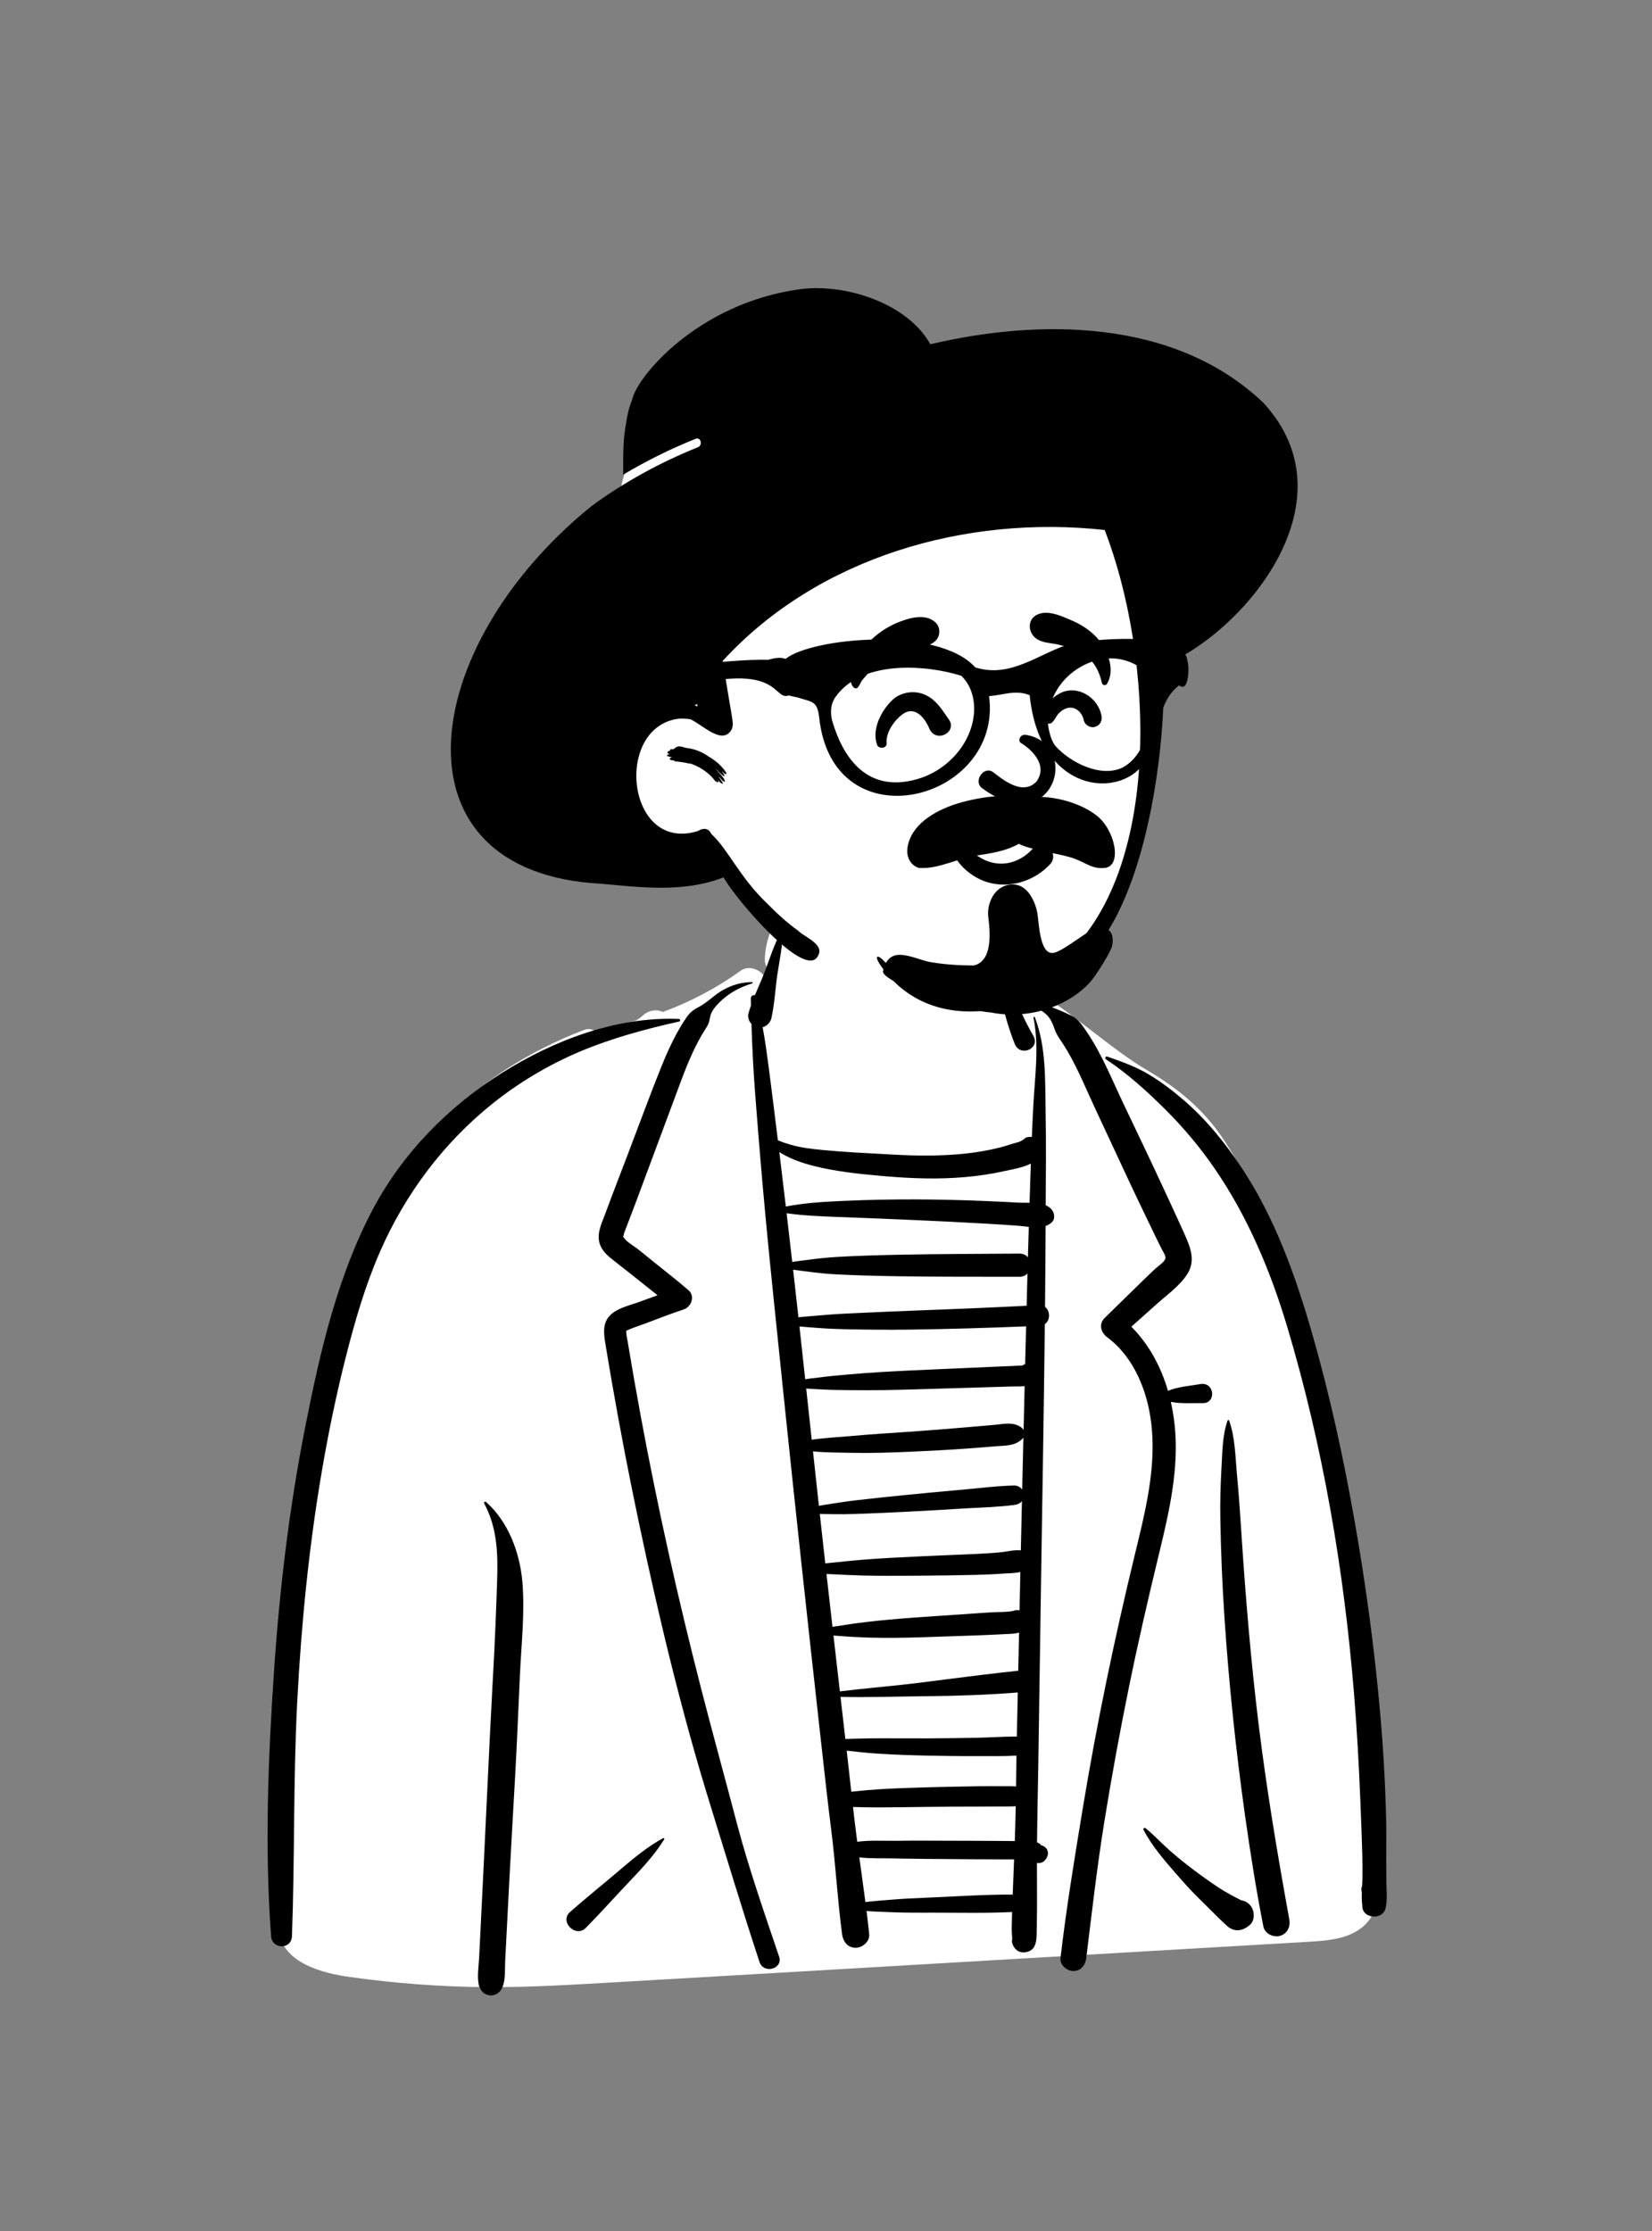
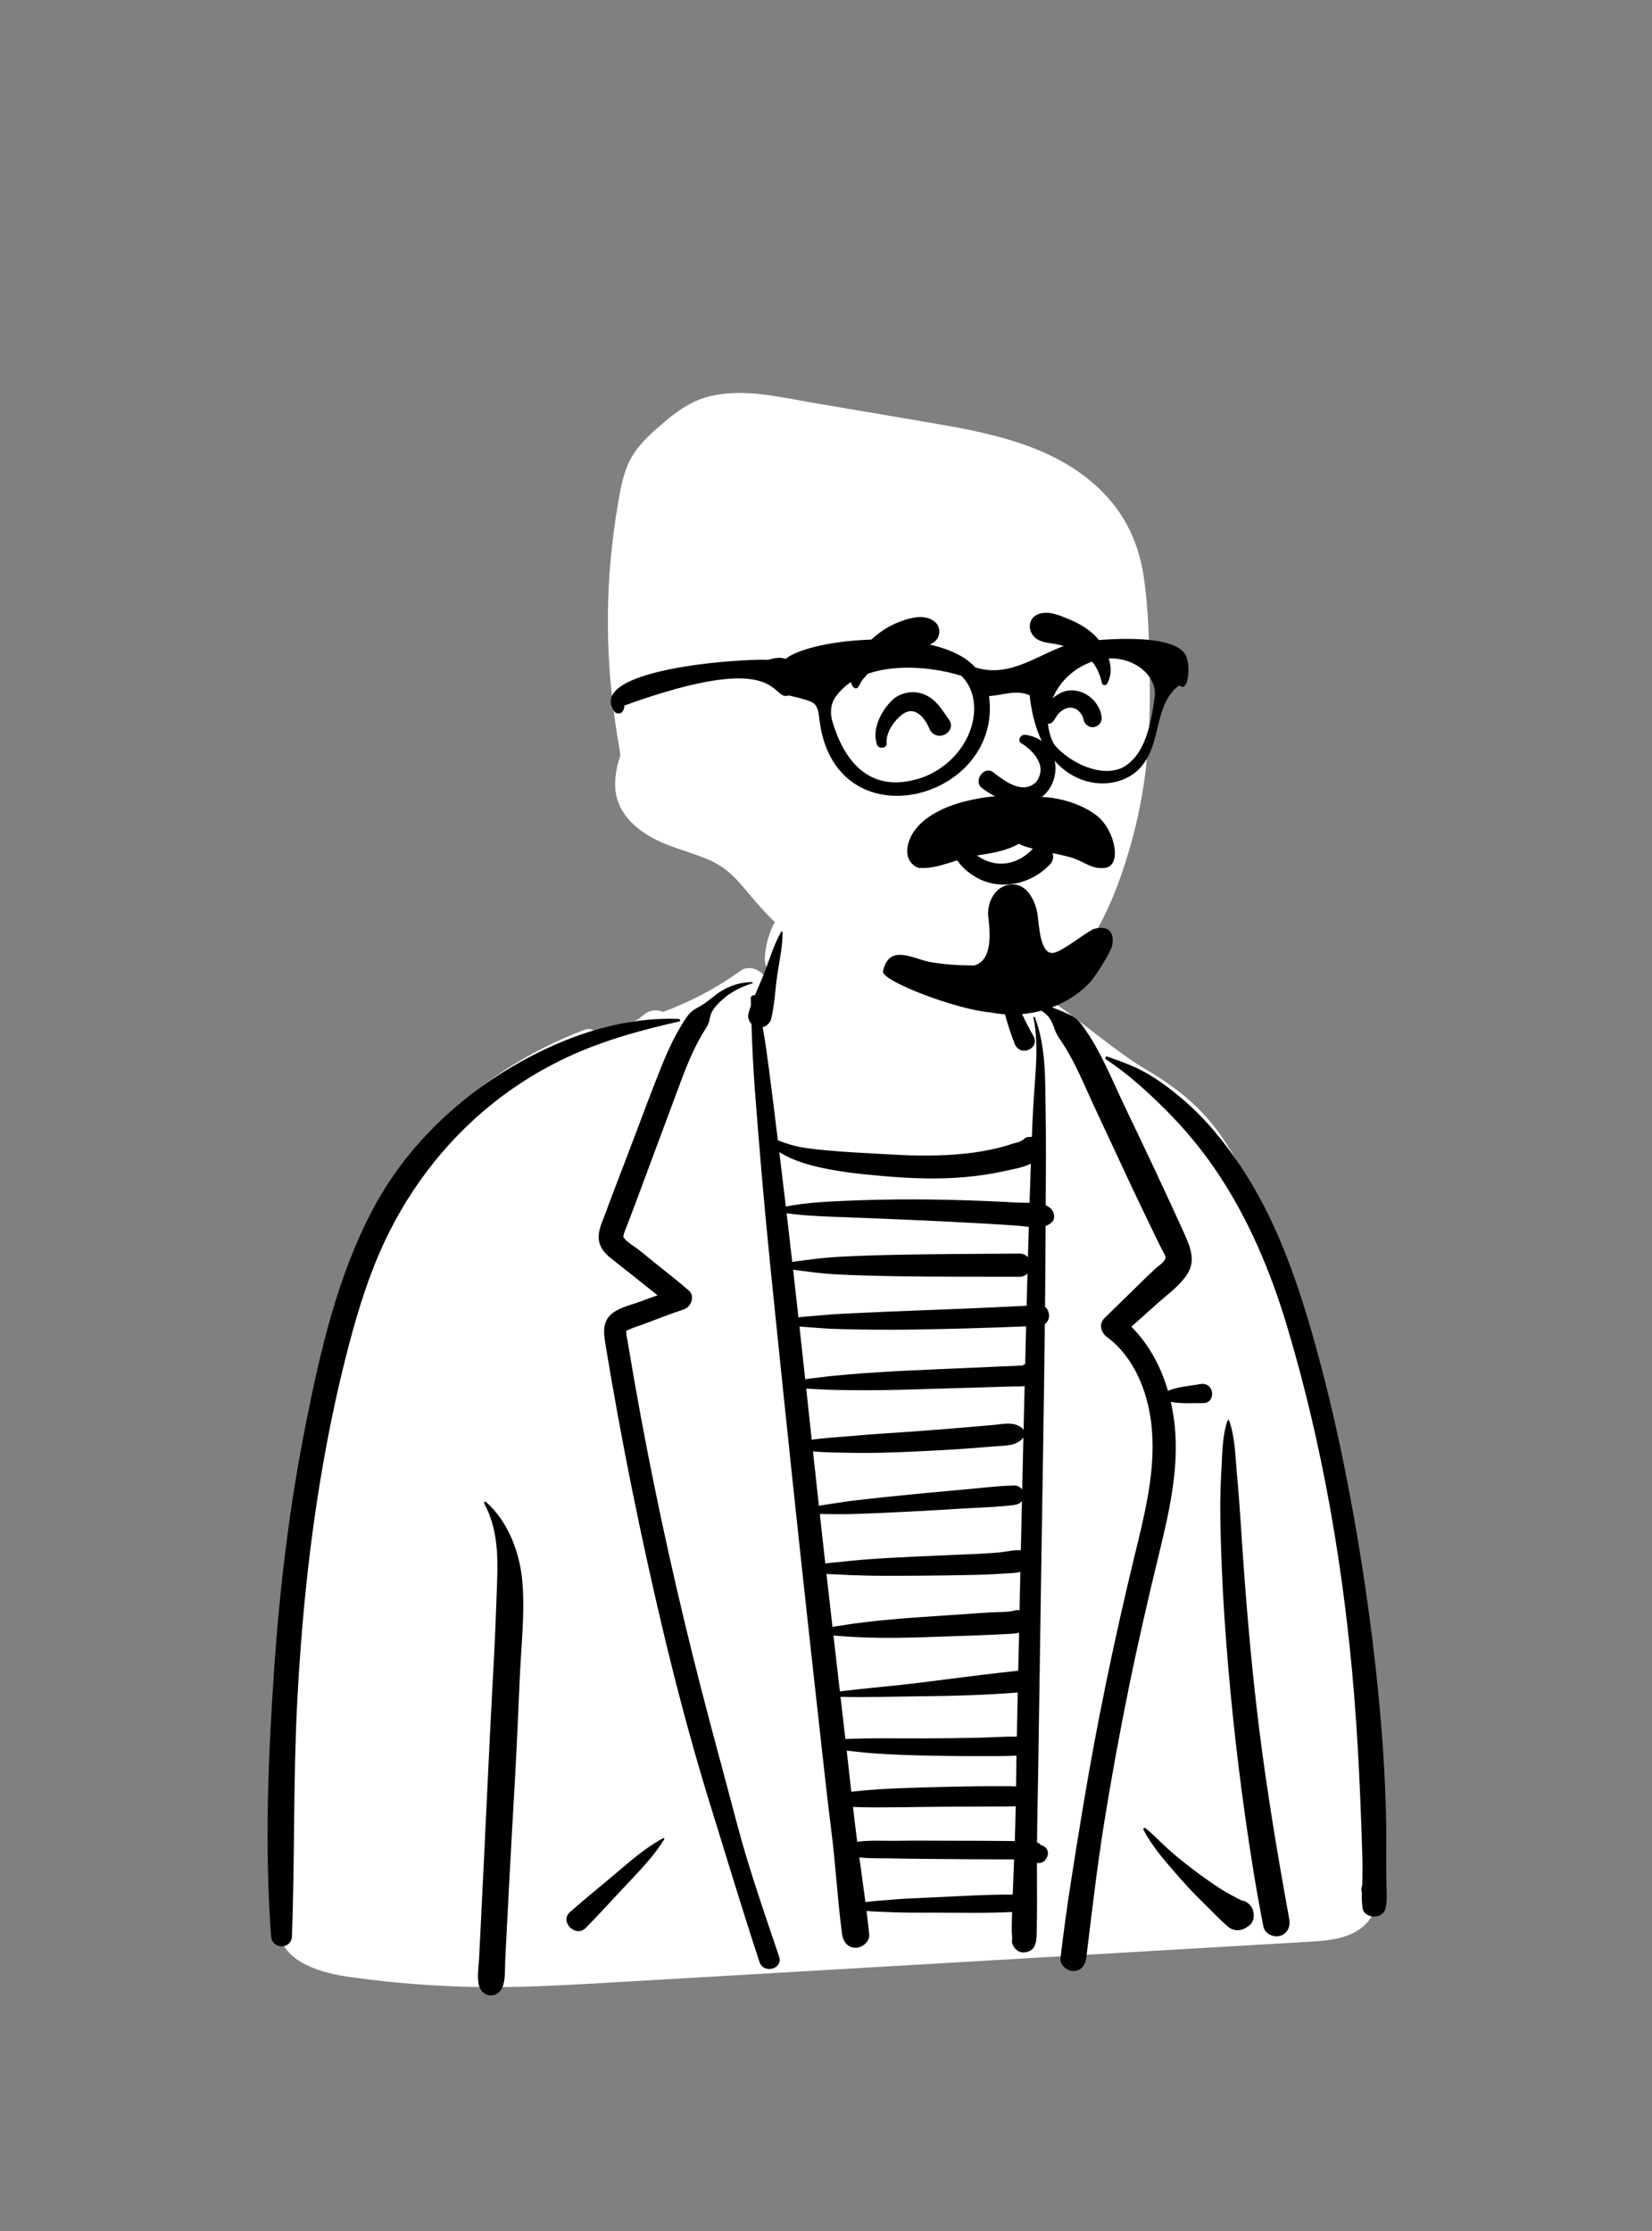
<svg xmlns="http://www.w3.org/2000/svg" width="240px" height="324px" viewBox="0 0 240 324" version="1.1">
  <rect x="0" y="0" width="240" height="324" fill="#808080" stroke="none" />
  <title>peep-17</title>
  <desc>Created with Sketch.</desc>
  <g id="Introduction" stroke="none" stroke-width="1" fill="none" fill-rule="evenodd">
    <g id="variations" transform="translate(-606, -758)">
      <g id="images" transform="translate(126, 110)">
        <g id="a-person/bust" transform="translate(480, 648)">
          <g id="body/Shirt-and-Coat" transform="translate(31.056, 135.053)">
            <path d="M169.2,137.035 C168.863,130.772 168.449,124.514 167.953,118.261 C166.965,105.806 165.672,93.342 163.52,81.03 C161.397,68.882 158.426,57.07 154.145,45.495 C152.159,40.124 150.009,35.543 146.889,30.715 C143.939,26.151 140.174,23.058 135.484,20.302 C131.258,17.82 126.349,13.513 122.296,10.733 C120.604,9.572 117.123,9.649 115.962,7.933 C114.443,5.684 115.428,2.243 113.896,0.003 C112.146,-2.559 109.693,-4.55 106.927,-5.995 C103.908,-8.04 100.352,-8.966 96.787,-8.839 C91.53,-9.158 86.235,-7.483 82.86,-3.203 C81.176,-1.066 80.192,1.398 80.056,4.128 C80.021,4.838 80.249,5.397 80.624,5.801 C80.401,6.099 80.18,6.397 79.96,6.696 C79.27,5.673 77.656,5.13 76.581,5.902 C73.063,8.428 69.261,10.437 65.247,11.909 C64.309,11.465 63.172,11.671 62.368,12.396 C62.041,12.69 61.695,12.942 61.333,13.156 C59.845,13.559 58.334,13.896 56.801,14.157 C56.321,14.238 55.914,14.511 55.606,14.878 C55.149,14.451 54.521,14.246 53.819,14.513 C45.72,17.602 38.072,22.4 32.258,28.9 C25.818,36.101 22.435,45.059 19.86,54.237 C17.072,64.172 15.29,74.354 13.794,84.554 C12.277,94.888 10.784,105.263 9.741,115.657 C9.154,121.506 8.93,127.409 9.195,133.284 C9.328,136.22 9.596,139.147 10.023,142.055 C10.122,142.735 10.227,143.519 10.394,144.301 C9.885,144.202 9.277,144.633 9.381,145.323 C10.1,150.129 15.909,151.529 19.915,152.083 C26.468,152.988 33.055,153.49 39.671,153.529 C46.172,153.566 52.672,153.149 59.16,152.775 C65.812,152.392 72.463,152.007 79.114,151.617 C105.763,150.054 132.414,148.508 159.063,146.944 C161.498,146.801 164.278,146.608 166.363,145.195 C169.222,143.258 169.369,140.181 169.2,137.035 L169.2,137.035 Z" id="🎨-Background" fill="#FFFFFF" />
            <path d="M39.286,83.277 C39.194,83.104 39.408,82.948 39.551,83.073 C42.786,85.913 44.48,90.474 44.835,94.69 C45.211,99.161 44.678,103.79 44.474,108.259 C44.247,113.236 44.043,118.216 43.766,123.191 C43.485,128.239 43.182,133.285 42.922,138.334 L42.338,149.692 L42.338,149.692 C42.276,150.902 42.411,152.391 41.946,153.521 C41.227,155.272 39.089,155.001 38.64,153.537 L38.626,153.489 L38.585,153.521 C38.189,152.202 38.485,150.635 38.552,149.271 L39.164,136.862 L39.164,136.862 C39.597,128.091 39.982,119.32 40.447,110.551 L40.605,107.628 C40.822,103.693 40.989,99.768 41.122,95.834 L41.166,94.522 C41.293,90.572 41.192,86.844 39.286,83.277 Z M117.711,10.464 C119.513,10.293 120.874,10.891 122.511,11.521 C123.223,11.795 123.898,12.112 124.582,12.44 C125.438,12.85 125.989,13.576 126.516,14.344 L126.798,14.758 C128.993,17.975 130.47,21.687 132.136,25.191 C134.085,29.288 136.054,33.377 137.962,37.495 L138.903,39.523 C139.374,40.538 139.843,41.553 140.305,42.571 L141.104,44.343 C141.906,46.14 142.625,48.041 141.482,49.895 C140.418,51.619 138.533,52.953 137.041,54.286 C135.795,55.398 134.55,56.51 133.304,57.621 C135.879,60.201 137.608,63.449 138.624,66.933 C140.068,66.331 141.83,66.216 143.323,65.955 C145.413,65.591 145.669,68.756 143.697,68.717 C142.24,68.689 140.531,68.837 139.037,68.531 C139.297,69.675 139.485,70.837 139.605,72.002 C140.233,78.109 138.861,84.252 137.43,90.161 L137.313,90.646 C135.759,97.041 134.285,103.453 132.967,109.902 C131.646,116.364 130.458,122.854 129.403,129.365 C128.329,135.992 127.57,142.656 126.753,149.318 C126.629,150.327 125.995,151.191 124.881,151.191 C123.953,151.191 122.893,150.325 123.01,149.318 C123.852,142.063 125.047,134.846 126.234,127.64 C128.279,115.231 130.852,102.93 133.813,90.71 L134.33,88.582 C135.662,83.063 136.87,77.376 136.202,71.682 C135.658,67.047 133.721,62.104 129.891,59.224 L129.775,59.138 C128.88,58.481 128.536,57.226 129.417,56.362 C129.978,55.812 130.539,55.263 131.1,54.714 L134.471,51.422 L135.151,50.757 C135.718,50.203 136.287,49.653 136.874,49.12 C137.228,48.797 138.191,48.182 138.261,47.652 C138.307,47.305 137.897,46.697 137.731,46.378 L136.97,44.842 L136.97,44.842 C136.538,43.966 136.119,43.084 135.697,42.202 C134.823,40.377 133.936,38.557 133.081,36.723 L127.943,25.709 L127.943,25.709 C126.493,22.602 125.202,19.322 123.307,16.449 L122.933,15.889 C122.621,15.418 122.346,14.964 122.149,14.387 C121.959,13.832 121.721,13.223 121.371,12.75 C120.55,11.639 118.982,11.008 117.669,10.776 C117.479,10.742 117.548,10.48 117.711,10.464 Z M78.193,7.571 C78.307,7.571 78.324,7.734 78.219,7.766 C76.635,8.242 75.122,9.011 73.887,10.121 C73.296,10.652 72.702,11.254 72.337,11.969 C72.198,12.242 72.12,12.531 72.064,12.831 L72.046,12.931 C71.952,13.472 71.817,13.774 71.542,14.207 L71.495,14.28 C69.926,16.704 68.826,19.397 67.821,22.093 L65.631,27.971 L65.631,27.971 L63.443,33.849 C62.738,35.743 62.033,37.638 61.327,39.532 C60.938,40.577 60.537,41.619 60.137,42.66 C59.964,43.112 59.777,43.559 59.619,44.016 C59.597,44.078 59.528,44.454 59.476,44.546 L59.494,44.577 L59.494,44.577 C59.935,45.32 61.112,45.94 61.779,46.48 L64.076,48.338 L64.076,48.338 C65.714,49.663 67.394,50.95 68.983,52.334 C69.981,53.204 69.36,54.76 68.247,55.123 C66.382,55.731 64.555,56.458 62.718,57.146 C61.976,57.424 61.203,57.665 60.469,57.972 L60.023,58.165 C59.848,58.243 59.932,58.242 59.939,58.564 C59.946,58.902 60.042,59.254 60.097,59.586 C60.716,63.329 61.372,67.065 62.064,70.796 C64.513,83.986 67.439,97.08 70.776,110.074 C72.461,116.636 74.269,123.165 75.991,129.717 C77.71,136.252 79.97,142.693 82.129,149.093 C82.738,150.897 79.877,151.674 79.283,149.877 C76.796,142.35 74.52,134.757 72.169,127.188 C67.993,113.737 64.703,99.995 61.792,86.219 C60.35,79.392 59.03,72.538 57.835,65.663 C57.609,64.362 57.387,63.059 57.17,61.756 L56.853,59.839 C56.636,58.473 56.512,57.05 57.574,55.969 C58.611,54.913 60.39,54.539 61.754,54.044 L61.853,54.008 C62.721,53.684 63.595,53.372 64.466,53.05 C63.183,52.04 61.916,51.007 60.636,49.997 C59.604,49.183 58.556,48.385 57.538,47.552 C56.699,46.864 56.015,45.982 55.928,44.864 C55.839,43.722 56.328,42.662 56.722,41.614 L56.76,41.513 C57.148,40.467 57.536,39.422 57.935,38.38 L60.4,31.93 L60.4,31.93 C61.967,27.831 63.468,23.699 65.116,19.632 C65.768,18.023 66.478,16.439 67.318,14.917 C67.722,14.184 68.157,13.466 68.628,12.774 C69.157,11.997 69.637,11.618 70.456,11.19 C71.765,10.505 72.793,9.357 74.108,8.65 C75.399,7.957 76.727,7.587 78.193,7.571 Z M82.444,0.259 C82.494,0.173 82.627,0.211 82.629,0.309 C82.663,2.346 82.179,4.428 81.881,6.442 C81.582,8.463 81.487,10.597 81.054,12.596 C81.045,12.69 81.027,12.781 81.002,12.872 L80.981,12.94 L80.981,12.94 C80.798,13.5 80.324,13.975 79.741,14.124 C79.924,15.139 80.097,16.156 80.242,17.179 C80.492,18.936 80.719,20.696 80.943,22.457 L81.211,24.57 C81.464,26.561 81.709,28.553 81.953,30.546 C82.571,30.805 83.202,31.018 83.848,31.203 C85.337,31.629 86.861,31.802 88.397,31.953 C91.525,32.26 94.677,32.402 97.816,32.576 L98.488,32.614 C102.017,32.817 105.566,32.853 109.086,32.49 C110.831,32.311 112.563,32.009 114.265,31.582 C115.13,31.365 115.971,31.041 116.834,30.829 C117.12,30.758 117.376,30.596 117.663,30.423 C117.79,30.262 117.969,30.14 118.202,30.092 L118.265,30.082 L118.265,30.082 L118.327,30.072 L118.349,30.063 L118.347,30.069 C118.524,30.046 118.692,30.046 118.85,30.067 C118.913,28.514 118.981,26.96 119.067,25.407 C119.296,21.236 119.93,16.885 119.084,12.75 C119.056,12.611 119.245,12.562 119.294,12.692 C120.955,17.07 120.768,21.856 120.852,26.463 C120.934,30.968 120.884,35.477 120.862,39.983 C121.184,40.121 121.472,40.307 121.7,40.568 C122.155,41.09 122.286,41.998 121.7,42.502 C121.44,42.725 121.153,42.88 120.848,42.988 C120.831,46.902 120.804,50.818 120.764,54.733 C121.509,55.308 121.578,56.673 120.736,57.241 C120.596,69.919 120.366,82.598 120.175,95.275 L119.775,121.871 L119.775,121.871 C119.722,125.414 119.633,128.958 119.602,132.501 L119.627,132.511 L119.627,132.511 L119.715,132.552 C119.864,132.622 120.086,132.735 120.132,132.851 C120.144,132.881 120.147,132.902 120.146,132.918 C120.39,132.952 120.632,133.067 120.841,133.266 C121.358,133.757 121.253,134.497 120.841,134.998 L120.731,135.131 L120.731,135.131 C120.475,135.443 119.987,135.563 119.589,135.5 C119.593,137.711 119.607,139.923 119.601,142.134 C119.598,142.81 119.588,143.485 119.576,144.161 L119.549,145.78 C119.53,146.704 119.448,147.879 118.502,148.294 C117.434,148.763 116.477,148.379 116.045,147.294 C115.928,147 115.953,146.727 115.996,146.436 C115.982,146 115.914,145.494 115.923,145.089 L115.958,143.401 L115.958,143.401 C115.963,143.14 115.974,142.88 115.981,142.62 L115.95,142.623 L115.95,142.623 C112.157,142.807 108.337,142.717 104.538,142.715 L102.848,142.718 C101.438,142.719 100.025,142.711 98.618,142.657 L98.09,142.635 C97.036,142.585 95.927,142.57 94.835,142.475 C94.974,143.597 95.104,144.72 95.22,145.844 C95.33,146.91 94.23,147.816 93.249,147.816 C92.084,147.816 91.418,146.9 91.279,145.844 C90.62,140.866 90.351,135.841 89.722,130.859 C89.159,126.397 88.67,121.925 88.174,117.454 L88.008,115.964 C86.191,99.695 84.427,83.42 82.739,67.137 L81.954,59.525 C81.16,51.853 80.362,44.181 79.689,36.497 C79.304,32.105 78.949,27.711 78.616,23.314 C78.371,20.084 78.217,16.872 78.117,13.648 C77.722,13.241 77.524,12.648 77.699,12.035 C77.801,11.677 77.92,11.322 78.046,10.967 C78.038,10.618 78.03,10.269 78.023,9.92 C78.016,9.589 78.352,9.419 78.621,9.474 C79.109,8.292 79.646,7.12 80.095,5.949 C80.82,4.054 81.419,2.012 82.444,0.259 Z M41.903,20.739 C49.492,15.982 58.525,12.558 67.572,12.927 C67.777,12.935 67.835,13.249 67.622,13.296 C62.796,14.374 57.917,15.687 53.348,17.598 C48.766,19.514 44.41,22.095 40.529,25.196 C33.37,30.918 27.805,38.36 24.141,46.749 C21.995,51.664 20.49,56.852 19.177,62.042 C17.786,67.535 16.641,73.087 15.688,78.672 C13.807,89.705 12.711,100.859 12.128,112.032 C11.535,123.398 11.78,134.772 11.357,146.14 C11.284,148.11 8.47,148.071 8.326,146.14 C7.368,133.216 7.899,120.085 8.785,107.17 C9.582,95.56 10.974,83.974 13.215,72.55 L13.41,71.56 C15.505,60.991 18.032,50.166 23.096,40.595 C27.42,32.424 34.095,25.634 41.903,20.739 Z M147.281,71.251 C147.321,71.138 147.47,71.139 147.51,71.251 C148.375,73.674 148.406,76.407 148.636,78.961 L148.654,79.157 C148.875,81.486 149.041,83.818 149.195,86.152 L149.253,87.027 C149.872,96.549 150.647,106.06 151.814,115.531 C152.977,124.966 154.549,134.336 156.25,143.687 C156.44,144.728 155.979,145.789 154.887,146.089 C153.925,146.353 152.69,145.76 152.486,144.725 C151.431,139.358 150.577,133.983 149.815,128.569 C148.475,119.036 147.474,109.459 146.831,99.853 C146.508,95.028 146.309,90.206 146.23,85.371 C146.194,83.128 146.252,80.879 146.371,78.638 L146.4,78.121 C146.532,75.831 146.518,73.435 147.281,71.251 Z M65.282,131.897 C65.384,131.842 65.509,131.954 65.445,132.059 C63.976,134.448 61.988,136.508 60.067,138.538 C58.058,140.66 56.099,142.847 54.05,144.927 C52.57,146.43 50.188,144.006 51.75,142.627 C53.947,140.688 56.244,138.846 58.48,136.951 L59.458,136.121 C61.291,134.572 63.179,133.036 65.282,131.897 Z M135.073,130.7 C134.963,130.491 135.214,130.322 135.384,130.46 C136.569,131.424 137.631,132.574 138.776,133.592 C139.909,134.6 141.085,135.54 142.293,136.457 C143.506,137.377 144.745,138.261 146.018,139.097 C147.073,139.791 148.161,140.347 149.267,140.923 C149.779,140.989 150.253,141.24 150.632,141.717 C151.232,142.47 151.296,143.891 150.464,144.546 L150.315,144.663 L150.315,144.663 C149.344,145.427 148.191,145.52 147.235,144.663 C146.167,143.707 145.158,142.654 144.133,141.644 L143.825,141.342 C142.723,140.271 141.649,139.165 140.635,138.01 L139.718,136.966 C138.017,135.025 136.245,132.932 135.073,130.7 Z M129.613,18.783 C129.416,18.652 129.538,18.301 129.781,18.385 L130.227,18.539 C132.092,19.187 134.012,19.906 135.705,20.905 C137.525,21.977 139.205,23.255 140.81,24.626 C144.133,27.463 146.96,30.952 149.362,34.589 C154.182,41.887 157.163,50.244 159.57,58.607 C162.136,67.523 164.112,76.632 165.725,85.766 C167.365,95.049 168.629,104.415 169.46,113.805 C169.87,118.431 170.145,123.059 170.283,127.701 C170.354,130.088 170.352,132.475 170.332,134.863 C170.327,135.478 170.331,136.092 170.338,136.706 L170.361,138.548 C170.374,139.713 170.513,140.936 170.236,142.074 C169.791,143.906 166.764,143.564 166.863,141.692 C166.772,141.069 166.768,140.426 166.792,139.781 C166.777,139.697 166.762,139.613 166.744,139.526 C166.695,139.279 166.737,139.05 166.834,138.853 C166.85,138.543 166.864,138.236 166.869,137.934 C166.889,136.704 166.888,135.479 166.854,134.249 C166.782,131.657 166.679,129.065 166.575,126.473 C166.367,121.295 166.077,116.115 165.658,110.949 C164.198,92.97 161.115,74.888 155.937,57.59 C153.532,49.558 150.217,41.672 145.462,34.731 C143.352,31.65 140.971,28.804 138.331,26.162 C135.674,23.504 132.747,20.859 129.613,18.783 Z M93.785,134.687 L94.144,137.284 C94.323,138.582 94.501,139.881 94.669,141.181 C95.815,141.024 96.986,140.958 98.09,140.86 C100.022,140.689 101.967,140.606 103.905,140.526 C107.912,140.361 111.939,140.074 115.95,140.094 C115.992,140.094 116.031,140.097 116.069,140.1 L116.268,134.977 L116.268,134.977 L113.45,134.973 L113.45,134.973 C111.062,134.969 108.675,134.949 106.287,134.928 C104.137,134.91 101.986,134.907 99.835,134.862 L98.914,134.84 C97.283,134.796 95.483,134.887 93.785,134.687 Z M116.505,127.251 C116.39,127.265 116.273,127.276 116.148,127.282 C115.59,127.305 115.028,127.289 114.469,127.294 C113.28,127.304 112.09,127.312 110.901,127.312 C108.522,127.312 106.143,127.326 103.765,127.355 C101.316,127.384 98.869,127.427 96.42,127.432 C95.234,127.434 94.051,127.402 92.865,127.369 C93.057,129.055 93.258,130.74 93.479,132.421 C95.321,132.172 97.302,132.297 99.102,132.28 L99.336,132.277 C101.792,132.235 104.251,132.266 106.709,132.269 C109.237,132.272 111.765,132.28 114.293,132.301 L116.37,132.318 L116.37,132.318 L116.374,132.214 L116.374,132.214 C116.435,130.561 116.474,128.907 116.505,127.251 Z M91.951,119.185 C92.182,121.175 92.398,123.169 92.618,125.162 C92.765,125.139 92.913,125.12 93.064,125.104 C94.252,124.98 95.438,124.873 96.63,124.799 C99.007,124.652 101.384,124.574 103.765,124.51 C106.213,124.445 108.662,124.394 111.111,124.36 C112.3,124.343 113.489,124.345 114.679,124.353 C115.237,124.357 115.801,124.339 116.358,124.377 C116.425,124.381 116.488,124.388 116.551,124.395 L116.593,121.403 C116.6,120.904 116.608,120.406 116.616,119.907 C114.777,120.021 112.907,119.977 111.07,119.978 L110.646,119.979 C108.337,119.99 106.027,119.958 103.719,119.91 C101.337,119.86 98.961,119.782 96.583,119.63 C95.62,119.568 94.664,119.486 93.706,119.38 L93.227,119.326 C92.81,119.276 92.381,119.237 91.951,119.185 Z M116.805,110.741 C112.377,111.092 107.971,111.239 103.531,111.283 L102.865,111.289 C98.94,111.319 94.984,111.481 91.051,111.377 C91.286,113.416 91.52,115.456 91.757,117.495 C92.32,117.469 92.886,117.469 93.436,117.449 C94.556,117.409 95.673,117.399 96.793,117.396 C99.102,117.391 101.41,117.411 103.719,117.406 C106.098,117.401 108.477,117.361 110.856,117.316 C112.785,117.28 114.734,117.135 116.668,117.14 L116.805,110.741 L116.805,110.741 Z M116.993,102.039 C116.48,102.209 115.874,102.22 115.209,102.251 L113.495,102.336 C112.7,102.375 111.906,102.412 111.111,102.441 C108.461,102.538 105.811,102.628 103.162,102.713 C100.446,102.799 97.718,102.849 95.002,102.763 C93.671,102.721 92.352,102.652 91.026,102.541 C90.698,102.513 90.364,102.495 90.029,102.472 C90.338,105.174 90.648,107.876 90.959,110.578 C94.873,110.098 98.818,109.798 102.728,109.301 L106.263,108.85 C109.796,108.399 113.327,107.956 116.873,107.583 L116.993,102.039 L116.993,102.039 Z M117.181,93.24 C116.428,93.426 115.57,93.417 114.847,93.463 L114.713,93.472 C113.343,93.576 111.97,93.628 110.596,93.662 C107.905,93.728 105.212,93.761 102.519,93.778 L100.9,93.788 C98.742,93.801 96.585,93.806 94.426,93.756 C93.041,93.724 91.659,93.656 90.275,93.586 C89.861,93.565 89.437,93.552 89.012,93.53 C89.301,96.089 89.593,98.647 89.885,101.205 C90.34,101.133 90.796,101.078 91.232,101.004 C92.347,100.816 93.46,100.665 94.583,100.531 C97.016,100.239 99.462,100.029 101.906,99.852 C104.416,99.67 106.927,99.516 109.437,99.34 L111.215,99.215 C111.807,99.174 112.4,99.134 112.993,99.098 C114.005,99.035 115.182,99.106 116.186,98.885 C116.458,98.772 116.76,98.746 117.062,98.811 L117.181,93.24 L117.181,93.24 Z M117.409,82.942 C117.149,83.273 116.76,83.446 116.296,83.506 C113.879,83.82 111.4,83.87 108.963,84.018 L108.533,84.045 C106.017,84.211 103.499,84.341 100.981,84.475 C98.394,84.613 95.807,84.725 93.218,84.815 C92.119,84.853 91.014,84.858 89.914,84.844 L89.442,84.836 C88.99,84.829 88.516,84.83 88.042,84.814 C88.305,87.207 88.57,89.599 88.839,91.991 C89.322,91.938 89.806,91.898 90.275,91.848 C91.658,91.702 93.04,91.558 94.426,91.448 C97.052,91.241 99.681,91.117 102.312,90.987 C105.004,90.853 107.698,90.764 110.39,90.639 C111.696,90.578 113.001,90.502 114.302,90.382 C115.215,90.298 116.298,89.987 117.25,90.101 C117.302,87.715 117.356,85.328 117.409,82.942 Z M117.622,73.716 C117.581,73.78 117.532,73.842 117.474,73.899 C116.41,74.951 115.099,74.87 113.689,74.98 L113.602,74.987 C112.22,75.104 110.838,75.214 109.454,75.314 C106.689,75.514 103.918,75.653 101.149,75.778 C98.315,75.905 95.463,75.993 92.626,75.935 C90.809,75.898 88.906,75.904 87.053,75.727 C87.338,78.362 87.624,80.997 87.912,83.631 C88.433,83.533 88.958,83.458 89.455,83.38 C90.706,83.183 91.959,82.985 93.218,82.84 C95.734,82.55 98.25,82.279 100.771,82.034 C102.927,81.825 105.082,81.613 107.239,81.422 L108.533,81.31 C111.107,81.093 113.714,80.736 116.296,80.683 C116.721,80.675 117.203,80.906 117.446,81.272 C117.503,78.753 117.563,76.235 117.622,73.716 Z M117.801,66.248 C117.143,66.328 116.435,66.282 115.829,66.302 C114.295,66.352 112.761,66.399 111.227,66.444 L102.024,66.716 L102.024,66.716 C98.891,66.808 95.747,66.878 92.612,66.833 C91.233,66.814 89.848,66.812 88.47,66.737 L88.011,66.709 C87.443,66.671 86.747,66.666 86.067,66.596 L86.87,74.033 L86.87,74.033 C88.714,73.767 90.615,73.667 92.443,73.511 L92.834,73.476 C95.53,73.231 98.24,73.068 100.941,72.885 C103.712,72.697 106.48,72.47 109.247,72.236 C110.63,72.12 112.013,72.004 113.395,71.877 L113.566,71.86 C114.871,71.724 116.099,71.434 117.255,72.204 C117.425,72.316 117.557,72.467 117.648,72.635 C117.698,70.506 117.748,68.377 117.801,66.248 Z M118.015,57.569 C112.41,57.795 106.805,57.966 101.196,58.041 C98.039,58.083 94.885,58.054 91.729,57.988 C90.36,57.959 88.98,57.893 87.612,57.788 L87.1,57.747 C86.449,57.693 85.766,57.653 85.086,57.587 C85.367,60.144 85.646,62.702 85.923,65.259 C86.592,65.135 87.291,65.077 87.877,65.002 L88.011,64.985 C89.468,64.784 90.939,64.667 92.403,64.538 C95.254,64.287 98.12,64.125 100.979,63.988 C103.906,63.847 106.835,63.727 109.763,63.597 L112.691,63.466 C113.179,63.444 113.667,63.423 114.155,63.402 C114.853,63.373 115.55,63.345 116.247,63.316 C116.591,63.302 116.948,63.255 117.293,63.273 L117.391,63.26 C117.436,63.254 117.476,63.249 117.513,63.245 C117.606,63.174 117.707,63.115 117.814,63.07 L117.879,63.045 L118.015,57.569 Z M84.167,49.344 C84.427,51.646 84.684,53.948 84.938,56.251 C85.738,56.16 86.547,56.109 87.31,56.04 C88.849,55.902 90.395,55.781 91.939,55.71 L95.024,55.567 C97.081,55.472 99.138,55.38 101.196,55.305 C106.829,55.099 112.461,54.864 118.091,54.576 C118.13,53.014 118.171,51.453 118.213,49.891 C117.943,50.18 117.552,50.371 117.04,50.37 C111.13,50.354 105.215,50.388 99.306,50.291 C96.348,50.242 93.393,50.17 90.438,50.019 C88.993,49.944 87.539,49.793 86.104,49.594 C85.492,49.509 84.823,49.449 84.167,49.344 Z M83.221,41.142 C83.499,43.5 83.771,45.858 84.039,48.217 C84.773,48.086 85.531,48.016 86.216,47.923 C87.687,47.723 89.168,47.564 90.65,47.48 C93.533,47.317 96.418,47.235 99.306,47.173 C105.214,47.048 111.129,47.049 117.04,47.002 C117.595,46.998 118.007,47.217 118.278,47.545 C118.319,46.073 118.362,44.6 118.406,43.128 C117.836,43.068 117.27,42.982 116.746,42.946 C115.136,42.833 113.526,42.73 111.915,42.638 C108.553,42.445 105.188,42.28 101.824,42.134 C98.46,41.988 95.094,41.844 91.728,41.72 L90.256,41.666 C87.915,41.579 85.535,41.469 83.221,41.142 Z M82.162,32.261 C82.452,34.649 82.736,37.038 83.021,39.427 L83.107,40.166 L83.107,40.166 C85.922,39.619 88.889,39.458 91.728,39.338 C95.094,39.194 98.455,39.121 101.824,39.131 C105.191,39.141 108.552,39.221 111.915,39.36 C113.596,39.429 115.276,39.509 116.956,39.601 C117.417,39.626 117.959,39.612 118.516,39.62 C118.528,39.245 118.539,38.87 118.552,38.495 C118.603,36.974 118.653,35.454 118.705,33.933 C117.569,34.517 116.092,34.753 114.95,35.001 L114.82,35.03 C112.935,35.454 111.01,35.728 109.086,35.896 C105.307,36.226 101.489,36.102 97.714,35.783 L97.053,35.727 C93.737,35.439 90.301,35.074 87.087,34.254 C85.556,33.863 83.973,33.316 82.602,32.523 C82.459,32.441 82.312,32.354 82.162,32.261 Z M114.082,3.882 C114.115,3.753 114.308,3.724 114.372,3.844 C114.818,4.693 114.984,5.711 115.294,6.62 C115.628,7.597 115.939,8.582 116.307,9.547 C117.076,11.564 117.983,13.503 119.064,15.371 C120.135,17.221 117.137,18.542 116.349,16.516 C115.535,14.426 114.866,12.265 114.462,10.056 C114.264,8.978 114.088,7.886 114.031,6.791 C113.982,5.85 113.85,4.8 114.082,3.882 Z" id="🖍-Ink" fill="#000000" />
          </g>
          <g id="head/hat-hip" transform="translate(78.592, 38.043)">
            <path d="M88.433,59.853 C88.348,55.118 88.255,50.289 87.552,45.6 C86.864,41.016 84.972,36.873 81.72,33.544 C74.813,26.474 64.801,24.747 55.482,23.165 L39.548,20.459 C34.687,19.633 29.501,18.314 24.59,19.485 C22.17,20.061 20.114,21.401 18.236,22.987 C16.425,24.515 14.479,26.156 13.252,28.211 C12.023,30.27 11.6,32.677 11.201,35.005 C10.75,37.631 10.4,40.276 10.151,42.928 C9.653,48.242 9.585,53.595 9.946,58.919 C10.122,61.502 10.4,64.077 10.756,66.64 C10.932,67.912 11.132,69.18 11.357,70.443 C11.423,70.816 11.474,71.229 11.542,71.645 C11.039,73.075 10.754,74.556 10.777,76.031 C10.845,80.375 14.509,83.109 18.204,84.578 C20.346,85.429 22.586,86.007 24.691,86.958 C26.905,87.959 28.412,89.58 29.926,91.43 C32.814,94.959 36.072,98.13 39.793,100.775 C47.681,106.385 57.672,109.038 67.243,107.024 C69.54,106.541 71.857,105.791 73.921,104.66 C76.1,103.467 77.739,101.737 79.115,99.692 C81.671,95.896 83.503,91.622 84.89,87.272 C86.304,82.835 87.307,78.39 87.855,73.763 C88.4,69.152 88.515,64.493 88.433,59.853 L88.433,59.853 Z" id="🎨-Background" fill="#FFFFFF" />
-             <path d="M37.587,3.966 C44.18,3.058 53.281,6.007 56.565,11.954 C72.242,8.256 92.015,8.135 104.937,20.443 C118.42,35.044 101.485,54.295 90.255,58.635 C91.073,62.61 89.798,88.074 80.778,99.433 C73.619,109.057 56.949,113.499 49.235,102.004 L49.174,101.909 C48.348,100.581 49.06,100.624 49.908,101.611 C57.462,108.257 67.732,108.37 75.646,101.357 C90.479,88.539 88.95,57.109 81.892,38.926 C61.794,36.718 40.275,42.812 26.394,57.946 L27.333,63.599 C27.493,64.563 27.674,65.525 27.813,66.491 C27.902,67.111 27.912,67.727 27.483,68.228 C26.067,69.883 23.68,67.396 21.716,66.407 C21.136,66.325 20.556,66.294 19.986,66.334 C10.551,67.55 12.41,85.859 22.78,82.65 C23.651,82.107 24.4,82.272 24.738,83.06 C27.209,85.325 28.839,89.364 32.945,93.255 C34.394,94.714 35.713,95.935 37.342,97.106 C38.3,98.074 41.188,99.062 40.272,100.719 C38.541,104.49 28.33,92.645 26.525,89.369 C20.869,91.603 14.6,90.844 8.739,90.298 C-22.185,88.69 -18.056,56.081 7.291,35.493 C12.062,31.979 17.326,29.112 22.798,26.907 C23.545,26.605 23.219,25.378 22.461,25.684 C18.84,27.143 15.311,28.881 11.946,30.892 L11.941,29.69 C11.936,27.665 11.968,25.556 12.319,23.706 C12.495,22.424 12.791,21.055 13.246,20.025 C13.808,16.867 22.621,6.026 37.587,3.966 Z M19.573,70.537 C20.051,70.084 20.942,70.625 21.367,70.611 C22.454,70.76 23.487,71.219 24.292,71.786 C24.824,72.084 25.197,72.364 25.508,72.621 L25.517,72.619 C25.514,72.619 25.511,72.621 25.509,72.622 L25.538,72.642 C25.992,72.964 27.651,74.779 26.603,74.291 C26.525,74.19 26.444,74.092 26.364,73.996 C26.355,74.009 26.343,74.022 26.329,74.035 L26.388,74.122 C27.279,75.463 25.74,74.05 25.503,73.675 C25.492,73.684 25.479,73.69 25.467,73.697 L25.775,74.072 C25.818,74.125 25.852,74.168 25.88,74.204 L25.945,74.267 C26.976,75.28 27.008,76.192 25.811,74.694 C25.858,74.764 25.896,74.839 25.901,74.906 L25.972,74.996 C26.912,76.208 26.148,75.778 25.68,75.26 L25.641,75.215 L25.649,75.228 C26.084,75.897 25.222,75.427 25.069,75.069 L25.063,75.053 C24.897,74.917 24.795,74.765 24.76,74.727 L24.753,74.72 C23.945,73.892 22.773,73.191 21.778,72.872 C21.634,72.845 21.488,72.823 21.34,72.807 C20.742,72.674 20.136,72.582 19.525,72.533 C19.45,72.524 19.374,72.469 19.318,72.398 C18.393,72.367 18.679,71.988 19.062,71.917 L19.069,71.916 L18.993,71.91 C18.4,71.852 17.994,71.639 18.594,71.508 L18.67,71.493 C18.661,71.478 18.653,71.464 18.645,71.449 C18.131,71.393 18.466,70.893 18.751,71.014 C18.631,70.622 19.18,70.817 19.248,70.759 C19.3,70.701 19.365,70.65 19.403,70.647 C19.568,70.531 19.488,70.541 19.573,70.537 Z M22.717,64.183 L22.597,64.253 C22.499,64.31 22.399,64.348 22.299,64.37 C22.441,64.431 22.581,64.496 22.72,64.566 C22.717,64.481 22.716,64.395 22.716,64.31 L22.717,64.183 Z" id="🖍-Ink" fill="#000000" />
          </g>
          <g id="face/Calm" transform="translate(112.183, 77.354)" fill="#000000">
            <path d="M36.136,50.758 C34.579,51.209 32.909,51.249 31.322,50.783 C29.883,50.361 28.406,49.431 27.347,48.201 C26.406,47.108 25.797,45.78 25.821,44.363 C25.824,44.201 25.881,44.066 25.97,43.961 C26.066,43.848 26.2,43.77 26.344,43.737 C26.491,43.702 26.647,43.714 26.78,43.775 C26.9,43.829 27.003,43.922 27.067,44.057 C27.23,44.271 27.392,44.482 27.555,44.687 C28.863,46.303 30.131,47.511 32.098,47.945 C33.166,48.18 34.232,48.076 35.211,47.717 C36.258,47.333 37.205,46.658 37.946,45.794 C38.282,45.403 38.678,45.244 39.065,45.241 C39.503,45.238 39.937,45.442 40.263,45.768 C40.584,46.088 40.799,46.523 40.819,46.979 C40.836,47.378 40.706,47.796 40.359,48.168 C39.217,49.395 37.737,50.294 36.136,50.758 Z M36.088,30.512 C37.683,31.482 40.114,33.744 38.397,36.149 C36.377,38.27 33.469,35.838 32.035,34.739 C30.706,33.887 29.213,36.078 30.446,37.074 C40.803,44.745 45.006,30.766 36.894,29.371 C36.001,29.218 35.67,30.212 36.088,30.512 Z M21.164,26.243 C20.651,25.915 20.048,25.803 19.379,26.107 C18.857,26.345 17.941,27.137 17.303,28.178 C16.867,28.891 16.557,29.727 16.622,30.597 C16.637,30.8 16.562,30.949 16.444,31.059 C16.351,31.146 16.217,31.21 16.059,31.23 C15.925,31.247 15.775,31.232 15.653,31.194 C15.421,31.121 15.298,30.971 15.252,30.848 C14.806,29.661 14.998,28.338 15.498,27.144 C16.174,25.532 17.4,24.182 18.203,23.747 C19.578,23.002 21.2,22.968 22.577,23.727 C23.749,24.373 24.482,25.416 25.211,26.479 C25.366,26.705 25.519,26.929 25.678,27.149 C25.997,27.591 26.028,28.029 25.905,28.405 C25.768,28.821 25.42,29.172 24.984,29.355 C24.582,29.525 24.114,29.549 23.701,29.375 C23.351,29.227 23.031,28.94 22.828,28.452 C22.486,27.631 21.917,26.725 21.164,26.243 L21.164,26.243 Z M47.206,28.07 C46.855,28.253 46.58,28.309 46.19,28.192 C45.975,28.127 45.762,28.003 45.595,27.836 C45.43,27.671 45.311,27.466 45.265,27.238 C45.151,26.675 44.843,26.148 44.404,25.805 C44.03,25.511 43.556,25.356 43.032,25.443 C42.465,25.538 41.926,25.901 41.554,26.33 C41.43,26.473 41.333,26.636 41.235,26.798 C41.052,27.1 40.874,27.381 40.621,27.603 C40.526,27.688 40.381,27.746 40.242,27.746 C40.185,27.746 40.127,27.737 40.072,27.72 C39.509,27.154 39.4,26.724 39.418,26.299 C39.437,25.852 39.613,25.4 39.898,24.978 C40.565,23.989 41.832,23.177 42.686,22.994 C43.857,22.742 45.019,23.044 45.951,23.698 C46.91,24.371 47.621,25.416 47.842,26.593 C47.896,26.877 47.873,27.183 47.765,27.448 C47.66,27.708 47.476,27.93 47.206,28.07 Z M23.745,15.693 C23.043,16.378 22.211,16.484 21.37,16.578 C20.903,16.631 20.53,16.674 20.163,16.757 C19.154,16.985 18.156,17.328 17.246,17.822 C16.295,18.339 15.258,18.962 14.512,19.76 C14.335,19.95 14.168,20.15 14.001,20.349 C13.848,20.531 13.701,20.707 13.546,20.876 C13.368,21.07 13.199,21.274 13.031,21.477 C12.927,21.648 12.906,21.69 12.885,21.734 C12.854,21.8 12.817,21.874 12.775,21.953 C12.718,22.061 12.651,22.18 12.581,22.287 C12.464,22.484 12.401,22.538 12.347,22.562 C12.257,22.602 12.171,22.622 12.088,22.612 C12.011,22.601 11.938,22.564 11.865,22.503 C11.505,22.198 11.398,21.698 11.409,21.167 C11.426,20.361 11.723,19.469 11.997,18.921 C12.634,17.646 13.517,16.321 14.579,15.37 C15.791,14.285 17.116,13.463 18.639,12.896 C19.586,12.544 20.681,12.221 21.712,12.262 C22.454,12.291 23.163,12.512 23.748,13.063 C24.107,13.401 24.28,13.882 24.28,14.363 C24.28,14.854 24.1,15.347 23.745,15.693 Z M48.634,21.963 C48.59,22.036 48.528,22.087 48.459,22.117 C48.387,22.149 48.306,22.158 48.229,22.145 C48.152,22.132 48.079,22.097 48.021,22.044 C47.966,21.993 47.923,21.925 47.904,21.842 C47.438,19.793 46.532,18.268 44.6,17.285 C43.649,16.801 42.555,16.494 41.52,16.249 C41.22,16.178 40.902,16.132 40.582,16.085 C39.579,15.938 38.568,15.771 37.914,14.96 C37.52,14.471 37.355,13.846 37.449,13.275 C37.537,12.737 37.851,12.243 38.422,11.948 C39.845,11.212 41.612,11.934 43.048,12.549 C43.155,12.594 43.26,12.639 43.362,12.682 C44.767,13.276 46.048,14.058 47.101,15.178 C47.936,16.066 48.711,17.38 49.022,18.73 C49.282,19.854 49.221,21.002 48.634,21.963 Z" id="🖍-Ink" />
          </g>
          <g id="facial-hair/Goatee-1" transform="translate(104.577, 109.479)" fill="#000000">
            <path d="M43.926,6.621 C41.576,5.563 37.357,6.486 35.825,6.854 C32.264,7.708 28.682,9.554 27.575,12.446 C26.328,15.706 28.817,16.732 29.183,16.565 C31.648,16.738 34.584,15.188 37.167,14.788 C39.264,14.46 41.476,14.174 43.441,13.06 C44.875,13.849 48.115,14.276 50.73,14.966 C52.957,15.554 53.922,16.828 55.986,16.557 C58.461,16.232 57.448,11.026 54.69,8.917 C51.672,6.609 46.567,5.673 43.926,6.621 Z M48.578,28.882 C46.522,29.383 46.384,24.876 46.154,23.284 C45.974,22.04 44.959,18.832 42.387,18.97 C39.815,19.108 38.848,21.796 38.978,23.468 C39.063,24.552 40.061,30.043 36.874,30.738 C34.842,30.731 32.491,30.594 30.354,30.2 C27.839,29.63 24.569,27.635 23.705,31.564 C23.394,32.978 34.472,37.179 39.388,37.559 C44.374,38.569 50.207,37.015 53.757,33.2 C54.564,32.332 56.839,28.729 57.001,27.846 C57.341,25.992 56.553,24.798 54.259,25.452 C52.638,26.317 49.9,28.559 48.578,28.882 Z" id="🖍-Ink" />
          </g>
          <g id="accessories/Glasses-5" transform="translate(88.521, 88.978)" fill="#000000">
            <path d="M74.574,22.487 C71.404,24.014 66.98,21.761 64.848,19.401 C64.072,18.542 63.474,16.083 63.772,14.524 C64.581,10.301 67.619,7.766 70.826,6.901 C75.272,5.701 79.746,8.741 79.224,12.328 C78.73,15.728 77.98,20.66 74.574,22.487 M52.993,14.375 C52.739,18.977 49.045,23.005 44.629,24.198 C37.515,26.184 33.999,21.181 32.406,15.792 C32.248,15.256 31.876,13.622 32.874,12.22 C36.8,6.704 46.352,7.644 51.123,9.159 C52.52,10.494 53.091,12.423 52.993,14.375 M78.019,6.437 C78.017,6.44 78.015,6.442 78.013,6.445 C77.996,6.435 77.98,6.425 77.964,6.415 C77.982,6.423 78.001,6.429 78.019,6.437 M83.972,6.969 C83.558,2.283 68.862,4.077 67.144,4.461 C62.454,5.841 58.404,9.595 53.161,7.945 C47.729,1.887 29.436,3.624 25.601,6.71 C24.875,6.425 23.992,6.578 23.057,6.847 C18.254,6.673 -3.672,8.33 0.812,14.462 C1.493,14.934 2.173,14.454 2.192,13.481 C25.571,5.038 23.305,12.946 26.078,12.022 C26.501,12.144 26.943,12.221 27.329,12.303 C29.476,12.993 30.204,12.78 30.487,15.19 C32.429,33.799 57.201,27.376 55.169,12.112 C57.181,12.001 58.941,11.131 61.068,11.981 C62.545,26.36 74.112,26.941 77.593,21.956 C80.218,18.496 79.177,13.275 82.786,10.553 C84.21,11.746 84.302,7.721 83.972,6.969" id="🖍-Ink" />
          </g>
        </g>
      </g>
    </g>
  </g>
</svg>